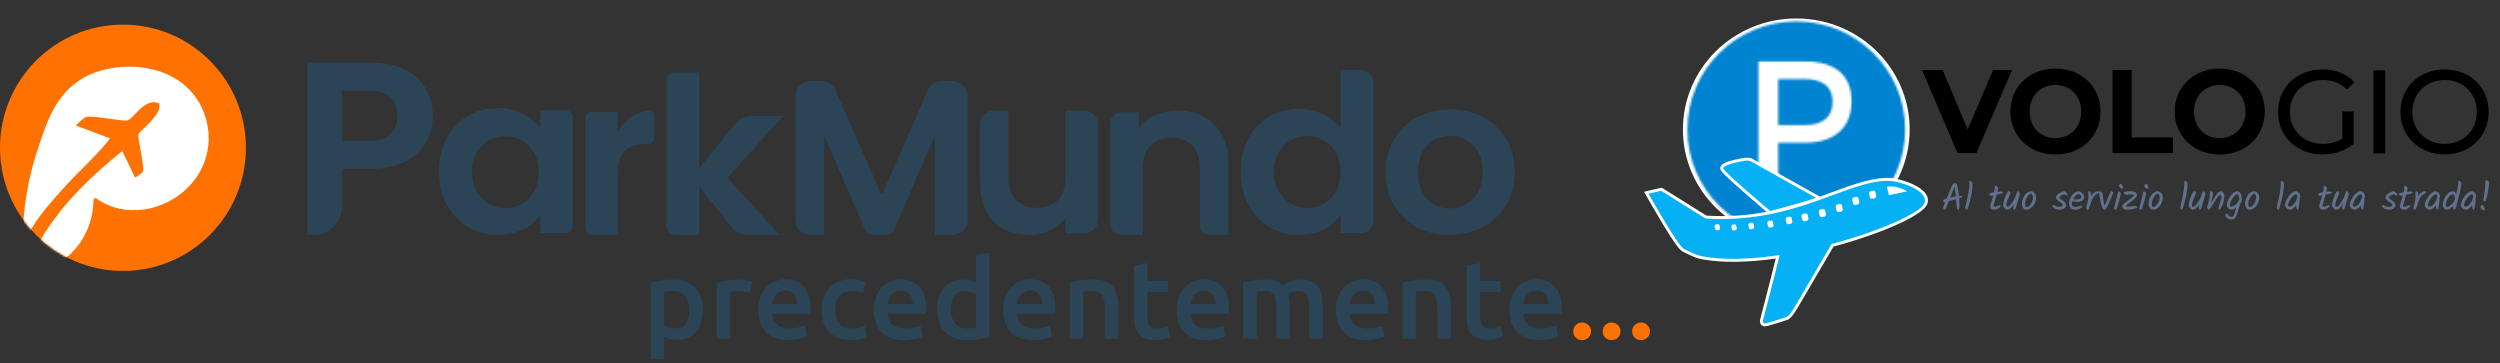
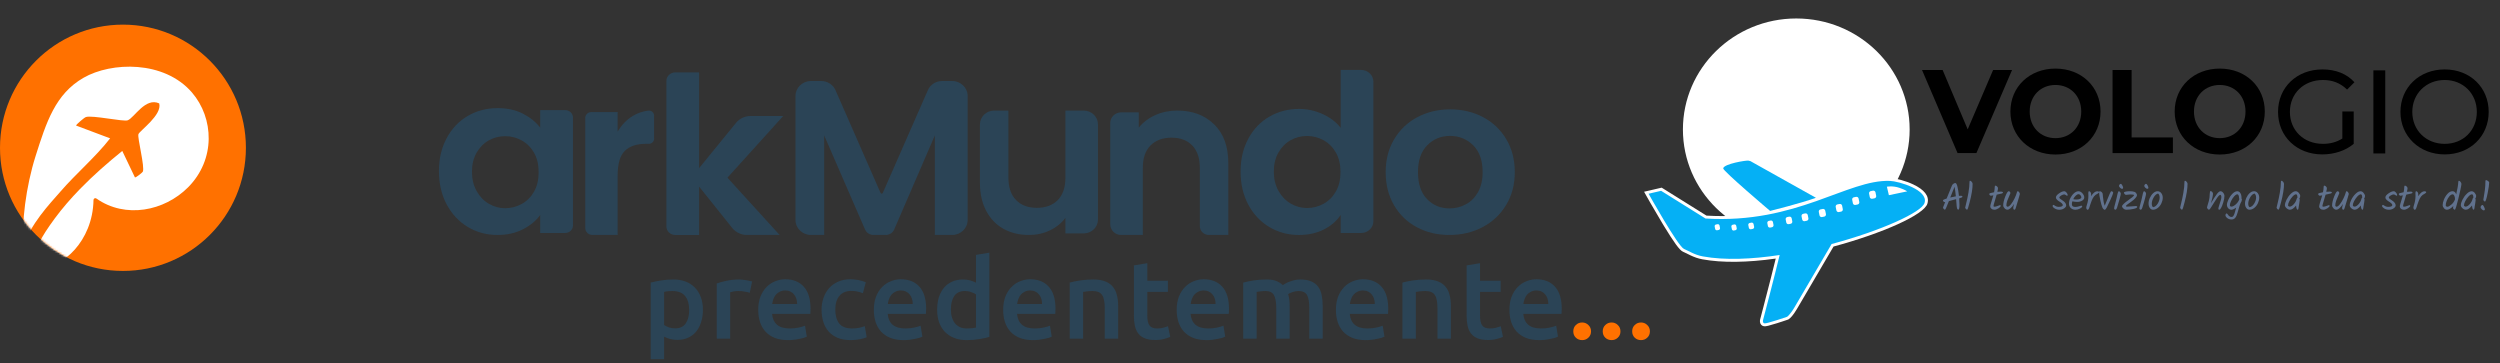
<svg xmlns="http://www.w3.org/2000/svg" width="1218" height="177" viewBox="0 0 1218 177" fill="none">
  <rect x="0" y="0" width="1218" height="177" fill="#333333" stroke="none" />
  <path d="M335.77 151.014C335.77 148.098 335.104 145.83 333.772 144.21C332.476 142.59 330.37 141.78 327.454 141.78C326.842 141.78 326.194 141.816 325.51 141.888C324.862 141.924 324.214 142.032 323.566 142.212V158.358C324.142 158.754 324.898 159.132 325.834 159.492C326.806 159.816 327.832 159.978 328.912 159.978C331.288 159.978 333.016 159.168 334.096 157.548C335.212 155.928 335.77 153.75 335.77 151.014ZM342.466 150.906C342.466 153.066 342.178 155.046 341.602 156.846C341.062 158.646 340.27 160.194 339.226 161.49C338.182 162.786 336.868 163.794 335.284 164.514C333.736 165.234 331.972 165.594 329.992 165.594C328.66 165.594 327.436 165.432 326.32 165.108C325.204 164.784 324.286 164.424 323.566 164.028V174.99H317.032V137.676C318.364 137.316 320.002 136.974 321.946 136.65C323.89 136.326 325.942 136.164 328.102 136.164C330.334 136.164 332.332 136.506 334.096 137.19C335.86 137.874 337.354 138.864 338.578 140.16C339.838 141.42 340.792 142.968 341.44 144.804C342.124 146.604 342.466 148.638 342.466 150.906ZM365.292 142.644C364.752 142.464 363.996 142.284 363.024 142.104C362.088 141.888 360.99 141.78 359.73 141.78C359.01 141.78 358.236 141.852 357.408 141.996C356.616 142.14 356.058 142.266 355.734 142.374V165H349.2V138.108C350.46 137.64 352.026 137.208 353.898 136.812C355.806 136.38 357.912 136.164 360.216 136.164C360.648 136.164 361.152 136.2 361.728 136.272C362.304 136.308 362.88 136.38 363.456 136.488C364.032 136.56 364.59 136.668 365.13 136.812C365.67 136.92 366.102 137.028 366.426 137.136L365.292 142.644ZM369.413 151.014C369.413 148.53 369.773 146.352 370.493 144.48C371.249 142.608 372.239 141.06 373.463 139.836C374.687 138.576 376.091 137.64 377.675 137.028C379.259 136.38 380.879 136.056 382.535 136.056C386.423 136.056 389.447 137.262 391.607 139.674C393.803 142.086 394.901 145.686 394.901 150.474C394.901 150.834 394.883 151.248 394.847 151.716C394.847 152.148 394.829 152.544 394.793 152.904H376.163C376.343 155.172 377.135 156.936 378.539 158.196C379.979 159.42 382.049 160.032 384.749 160.032C386.333 160.032 387.773 159.888 389.069 159.6C390.401 159.312 391.445 159.006 392.201 158.682L393.065 164.028C392.705 164.208 392.201 164.406 391.553 164.622C390.941 164.802 390.221 164.964 389.393 165.108C388.601 165.288 387.737 165.432 386.801 165.54C385.865 165.648 384.911 165.702 383.939 165.702C381.455 165.702 379.295 165.342 377.459 164.622C375.623 163.866 374.111 162.84 372.923 161.544C371.735 160.212 370.853 158.664 370.277 156.9C369.701 155.1 369.413 153.138 369.413 151.014ZM388.367 148.098C388.367 147.198 388.241 146.352 387.989 145.56C387.737 144.732 387.359 144.03 386.855 143.454C386.387 142.842 385.793 142.374 385.073 142.05C384.389 141.69 383.561 141.51 382.589 141.51C381.581 141.51 380.699 141.708 379.943 142.104C379.187 142.464 378.539 142.95 377.999 143.562C377.495 144.174 377.099 144.876 376.811 145.668C376.523 146.46 376.325 147.27 376.217 148.098H388.367ZM400.263 150.906C400.263 148.818 400.587 146.874 401.235 145.074C401.883 143.238 402.801 141.654 403.989 140.322C405.213 138.99 406.689 137.946 408.417 137.19C410.145 136.434 412.089 136.056 414.249 136.056C416.913 136.056 419.433 136.542 421.809 137.514L420.405 142.86C419.649 142.536 418.785 142.266 417.813 142.05C416.877 141.834 415.869 141.726 414.789 141.726C412.233 141.726 410.289 142.536 408.957 144.156C407.625 145.74 406.959 147.99 406.959 150.906C406.959 153.714 407.589 155.946 408.849 157.602C410.109 159.222 412.233 160.032 415.221 160.032C416.337 160.032 417.435 159.924 418.515 159.708C419.595 159.492 420.531 159.222 421.323 158.898L422.241 164.298C421.521 164.658 420.423 164.982 418.947 165.27C417.507 165.558 416.013 165.702 414.465 165.702C412.053 165.702 409.947 165.342 408.147 164.622C406.383 163.866 404.907 162.84 403.719 161.544C402.567 160.212 401.703 158.646 401.127 156.846C400.551 155.01 400.263 153.03 400.263 150.906ZM425.733 151.014C425.733 148.53 426.093 146.352 426.813 144.48C427.569 142.608 428.559 141.06 429.783 139.836C431.007 138.576 432.411 137.64 433.995 137.028C435.579 136.38 437.199 136.056 438.855 136.056C442.743 136.056 445.767 137.262 447.927 139.674C450.123 142.086 451.221 145.686 451.221 150.474C451.221 150.834 451.203 151.248 451.167 151.716C451.167 152.148 451.149 152.544 451.113 152.904H432.483C432.663 155.172 433.455 156.936 434.859 158.196C436.299 159.42 438.369 160.032 441.069 160.032C442.653 160.032 444.093 159.888 445.389 159.6C446.721 159.312 447.765 159.006 448.521 158.682L449.385 164.028C449.025 164.208 448.521 164.406 447.873 164.622C447.261 164.802 446.541 164.964 445.713 165.108C444.921 165.288 444.057 165.432 443.121 165.54C442.185 165.648 441.231 165.702 440.259 165.702C437.775 165.702 435.615 165.342 433.779 164.622C431.943 163.866 430.431 162.84 429.243 161.544C428.055 160.212 427.173 158.664 426.597 156.9C426.021 155.1 425.733 153.138 425.733 151.014ZM444.687 148.098C444.687 147.198 444.561 146.352 444.309 145.56C444.057 144.732 443.679 144.03 443.175 143.454C442.707 142.842 442.113 142.374 441.393 142.05C440.709 141.69 439.881 141.51 438.909 141.51C437.901 141.51 437.019 141.708 436.263 142.104C435.507 142.464 434.859 142.95 434.319 143.562C433.815 144.174 433.419 144.876 433.131 145.668C432.843 146.46 432.645 147.27 432.537 148.098H444.687ZM463.279 150.798C463.279 153.678 463.963 155.946 465.331 157.602C466.699 159.222 468.589 160.032 471.001 160.032C472.045 160.032 472.927 159.996 473.647 159.924C474.403 159.816 475.015 159.708 475.483 159.6V143.4C474.907 143.004 474.133 142.644 473.161 142.32C472.225 141.96 471.217 141.78 470.137 141.78C467.761 141.78 466.015 142.59 464.899 144.21C463.819 145.83 463.279 148.026 463.279 150.798ZM482.017 164.136C480.721 164.532 479.083 164.892 477.103 165.216C475.159 165.54 473.107 165.702 470.947 165.702C468.715 165.702 466.717 165.36 464.953 164.676C463.189 163.992 461.677 163.02 460.417 161.76C459.193 160.464 458.239 158.916 457.555 157.116C456.907 155.28 456.583 153.228 456.583 150.96C456.583 148.728 456.853 146.712 457.393 144.912C457.969 143.076 458.797 141.51 459.877 140.214C460.957 138.918 462.271 137.928 463.819 137.244C465.367 136.524 467.149 136.164 469.165 136.164C470.533 136.164 471.739 136.326 472.783 136.65C473.827 136.974 474.727 137.334 475.483 137.73V124.176L482.017 123.096V164.136ZM488.751 151.014C488.751 148.53 489.111 146.352 489.831 144.48C490.587 142.608 491.577 141.06 492.801 139.836C494.025 138.576 495.429 137.64 497.013 137.028C498.597 136.38 500.217 136.056 501.873 136.056C505.761 136.056 508.785 137.262 510.945 139.674C513.141 142.086 514.239 145.686 514.239 150.474C514.239 150.834 514.221 151.248 514.185 151.716C514.185 152.148 514.167 152.544 514.131 152.904H495.501C495.681 155.172 496.473 156.936 497.877 158.196C499.317 159.42 501.387 160.032 504.087 160.032C505.671 160.032 507.111 159.888 508.407 159.6C509.739 159.312 510.783 159.006 511.539 158.682L512.403 164.028C512.043 164.208 511.539 164.406 510.891 164.622C510.279 164.802 509.559 164.964 508.731 165.108C507.939 165.288 507.075 165.432 506.139 165.54C505.203 165.648 504.249 165.702 503.277 165.702C500.793 165.702 498.633 165.342 496.797 164.622C494.961 163.866 493.449 162.84 492.261 161.544C491.073 160.212 490.191 158.664 489.615 156.9C489.039 155.1 488.751 153.138 488.751 151.014ZM507.705 148.098C507.705 147.198 507.579 146.352 507.327 145.56C507.075 144.732 506.697 144.03 506.193 143.454C505.725 142.842 505.131 142.374 504.411 142.05C503.727 141.69 502.899 141.51 501.927 141.51C500.919 141.51 500.037 141.708 499.281 142.104C498.525 142.464 497.877 142.95 497.337 143.562C496.833 144.174 496.437 144.876 496.149 145.668C495.861 146.46 495.663 147.27 495.555 148.098H507.705ZM521.167 137.676C522.427 137.316 524.065 136.974 526.081 136.65C528.097 136.326 530.329 136.164 532.777 136.164C535.081 136.164 537.007 136.488 538.555 137.136C540.103 137.748 541.327 138.63 542.227 139.782C543.163 140.898 543.811 142.266 544.171 143.886C544.567 145.47 544.765 147.216 544.765 149.124V165H538.231V150.15C538.231 148.638 538.123 147.36 537.907 146.316C537.727 145.236 537.403 144.372 536.935 143.724C536.503 143.04 535.891 142.554 535.099 142.266C534.343 141.942 533.407 141.78 532.291 141.78C531.463 141.78 530.599 141.834 529.699 141.942C528.799 142.05 528.133 142.14 527.701 142.212V165H521.167V137.676ZM552.431 129.306L558.965 128.226V136.758H569.009V142.212H558.965V153.714C558.965 155.982 559.325 157.602 560.045 158.574C560.765 159.546 561.989 160.032 563.717 160.032C564.905 160.032 565.949 159.906 566.849 159.654C567.785 159.402 568.523 159.168 569.063 158.952L570.143 164.136C569.387 164.46 568.397 164.784 567.173 165.108C565.949 165.468 564.509 165.648 562.853 165.648C560.837 165.648 559.145 165.378 557.777 164.838C556.445 164.298 555.383 163.524 554.591 162.516C553.799 161.472 553.241 160.23 552.917 158.79C552.593 157.314 552.431 155.64 552.431 153.768V129.306ZM573.284 151.014C573.284 148.53 573.644 146.352 574.364 144.48C575.12 142.608 576.11 141.06 577.334 139.836C578.558 138.576 579.962 137.64 581.546 137.028C583.13 136.38 584.75 136.056 586.406 136.056C590.294 136.056 593.318 137.262 595.478 139.674C597.674 142.086 598.772 145.686 598.772 150.474C598.772 150.834 598.754 151.248 598.718 151.716C598.718 152.148 598.7 152.544 598.664 152.904H580.034C580.214 155.172 581.006 156.936 582.41 158.196C583.85 159.42 585.92 160.032 588.62 160.032C590.204 160.032 591.644 159.888 592.94 159.6C594.272 159.312 595.316 159.006 596.072 158.682L596.936 164.028C596.576 164.208 596.072 164.406 595.424 164.622C594.812 164.802 594.092 164.964 593.264 165.108C592.472 165.288 591.608 165.432 590.672 165.54C589.736 165.648 588.782 165.702 587.81 165.702C585.326 165.702 583.166 165.342 581.33 164.622C579.494 163.866 577.982 162.84 576.794 161.544C575.606 160.212 574.724 158.664 574.148 156.9C573.572 155.1 573.284 153.138 573.284 151.014ZM592.238 148.098C592.238 147.198 592.112 146.352 591.86 145.56C591.608 144.732 591.23 144.03 590.726 143.454C590.258 142.842 589.664 142.374 588.944 142.05C588.26 141.69 587.432 141.51 586.46 141.51C585.452 141.51 584.57 141.708 583.814 142.104C583.058 142.464 582.41 142.95 581.87 143.562C581.366 144.174 580.97 144.876 580.682 145.668C580.394 146.46 580.196 147.27 580.088 148.098H592.238ZM621.792 150.15C621.792 147.198 621.414 145.074 620.658 143.778C619.938 142.446 618.57 141.78 616.554 141.78C615.834 141.78 615.042 141.834 614.178 141.942C613.314 142.05 612.666 142.14 612.234 142.212V165H605.7V137.676C606.96 137.316 608.598 136.974 610.614 136.65C612.666 136.326 614.826 136.164 617.094 136.164C619.038 136.164 620.622 136.416 621.846 136.92C623.106 137.424 624.15 138.09 624.978 138.918C625.374 138.63 625.878 138.324 626.49 138C627.102 137.676 627.786 137.388 628.542 137.136C629.298 136.848 630.09 136.614 630.918 136.434C631.782 136.254 632.646 136.164 633.51 136.164C635.706 136.164 637.506 136.488 638.91 137.136C640.35 137.748 641.466 138.63 642.258 139.782C643.086 140.898 643.644 142.266 643.932 143.886C644.256 145.47 644.418 147.216 644.418 149.124V165H637.884V150.15C637.884 147.198 637.524 145.074 636.804 143.778C636.084 142.446 634.698 141.78 632.646 141.78C631.602 141.78 630.612 141.96 629.676 142.32C628.74 142.644 628.038 142.968 627.57 143.292C627.858 144.192 628.056 145.146 628.164 146.154C628.272 147.162 628.326 148.242 628.326 149.394V165H621.792V150.15ZM650.857 151.014C650.857 148.53 651.217 146.352 651.937 144.48C652.693 142.608 653.683 141.06 654.907 139.836C656.131 138.576 657.535 137.64 659.119 137.028C660.703 136.38 662.323 136.056 663.979 136.056C667.867 136.056 670.891 137.262 673.051 139.674C675.247 142.086 676.345 145.686 676.345 150.474C676.345 150.834 676.327 151.248 676.291 151.716C676.291 152.148 676.273 152.544 676.237 152.904H657.607C657.787 155.172 658.579 156.936 659.983 158.196C661.423 159.42 663.493 160.032 666.193 160.032C667.777 160.032 669.217 159.888 670.513 159.6C671.845 159.312 672.889 159.006 673.645 158.682L674.509 164.028C674.149 164.208 673.645 164.406 672.997 164.622C672.385 164.802 671.665 164.964 670.837 165.108C670.045 165.288 669.181 165.432 668.245 165.54C667.309 165.648 666.355 165.702 665.383 165.702C662.899 165.702 660.739 165.342 658.903 164.622C657.067 163.866 655.555 162.84 654.367 161.544C653.179 160.212 652.297 158.664 651.721 156.9C651.145 155.1 650.857 153.138 650.857 151.014ZM669.811 148.098C669.811 147.198 669.685 146.352 669.433 145.56C669.181 144.732 668.803 144.03 668.299 143.454C667.831 142.842 667.237 142.374 666.517 142.05C665.833 141.69 665.005 141.51 664.033 141.51C663.025 141.51 662.143 141.708 661.387 142.104C660.631 142.464 659.983 142.95 659.443 143.562C658.939 144.174 658.543 144.876 658.255 145.668C657.967 146.46 657.769 147.27 657.661 148.098H669.811ZM683.272 137.676C684.532 137.316 686.17 136.974 688.186 136.65C690.202 136.326 692.434 136.164 694.882 136.164C697.186 136.164 699.112 136.488 700.66 137.136C702.208 137.748 703.432 138.63 704.332 139.782C705.268 140.898 705.916 142.266 706.276 143.886C706.672 145.47 706.87 147.216 706.87 149.124V165H700.336V150.15C700.336 148.638 700.228 147.36 700.012 146.316C699.832 145.236 699.508 144.372 699.04 143.724C698.608 143.04 697.996 142.554 697.204 142.266C696.448 141.942 695.512 141.78 694.396 141.78C693.568 141.78 692.704 141.834 691.804 141.942C690.904 142.05 690.238 142.14 689.806 142.212V165H683.272V137.676ZM714.536 129.306L721.07 128.226V136.758H731.114V142.212H721.07V153.714C721.07 155.982 721.43 157.602 722.15 158.574C722.87 159.546 724.094 160.032 725.822 160.032C727.01 160.032 728.054 159.906 728.954 159.654C729.89 159.402 730.628 159.168 731.168 158.952L732.248 164.136C731.492 164.46 730.502 164.784 729.278 165.108C728.054 165.468 726.614 165.648 724.958 165.648C722.942 165.648 721.25 165.378 719.882 164.838C718.55 164.298 717.488 163.524 716.696 162.516C715.904 161.472 715.346 160.23 715.022 158.79C714.698 157.314 714.536 155.64 714.536 153.768V129.306ZM735.39 151.014C735.39 148.53 735.75 146.352 736.47 144.48C737.226 142.608 738.216 141.06 739.44 139.836C740.664 138.576 742.068 137.64 743.652 137.028C745.236 136.38 746.856 136.056 748.512 136.056C752.4 136.056 755.424 137.262 757.584 139.674C759.78 142.086 760.878 145.686 760.878 150.474C760.878 150.834 760.86 151.248 760.824 151.716C760.824 152.148 760.806 152.544 760.77 152.904H742.14C742.32 155.172 743.112 156.936 744.516 158.196C745.956 159.42 748.026 160.032 750.726 160.032C752.31 160.032 753.75 159.888 755.046 159.6C756.378 159.312 757.422 159.006 758.178 158.682L759.042 164.028C758.682 164.208 758.178 164.406 757.53 164.622C756.918 164.802 756.198 164.964 755.37 165.108C754.578 165.288 753.714 165.432 752.778 165.54C751.842 165.648 750.888 165.702 749.916 165.702C747.432 165.702 745.272 165.342 743.436 164.622C741.6 163.866 740.088 162.84 738.9 161.544C737.712 160.212 736.83 158.664 736.254 156.9C735.678 155.1 735.39 153.138 735.39 151.014ZM754.344 148.098C754.344 147.198 754.218 146.352 753.966 145.56C753.714 144.732 753.336 144.03 752.832 143.454C752.364 142.842 751.77 142.374 751.05 142.05C750.366 141.69 749.538 141.51 748.566 141.51C747.558 141.51 746.676 141.708 745.92 142.104C745.164 142.464 744.516 142.95 743.976 143.562C743.472 144.174 743.076 144.876 742.788 145.668C742.5 146.46 742.302 147.27 742.194 148.098H754.344Z" fill="#2B4456" />
  <path d="M775.149 161.436C775.149 162.696 774.717 163.722 773.853 164.514C773.025 165.306 772.017 165.702 770.829 165.702C769.605 165.702 768.579 165.306 767.751 164.514C766.923 163.722 766.509 162.696 766.509 161.436C766.509 160.176 766.923 159.15 767.751 158.358C768.579 157.53 769.605 157.116 770.829 157.116C772.017 157.116 773.025 157.53 773.853 158.358C774.717 159.15 775.149 160.176 775.149 161.436ZM789.493 161.436C789.493 162.696 789.061 163.722 788.197 164.514C787.369 165.306 786.361 165.702 785.173 165.702C783.949 165.702 782.923 165.306 782.095 164.514C781.267 163.722 780.853 162.696 780.853 161.436C780.853 160.176 781.267 159.15 782.095 158.358C782.923 157.53 783.949 157.116 785.173 157.116C786.361 157.116 787.369 157.53 788.197 158.358C789.061 159.15 789.493 160.176 789.493 161.436ZM803.837 161.436C803.837 162.696 803.405 163.722 802.541 164.514C801.713 165.306 800.705 165.702 799.517 165.702C798.293 165.702 797.267 165.306 796.439 164.514C795.611 163.722 795.197 162.696 795.197 161.436C795.197 160.176 795.611 159.15 796.439 158.358C797.267 157.53 798.293 157.116 799.517 157.116C800.705 157.116 801.713 157.53 802.541 158.358C803.405 159.15 803.837 160.176 803.837 161.436Z" fill="#FF7100" />
  <g clip-path="url(#clip0_109_5715)">
    <path d="M217.644 67.262C220.172 62.582 223.599 58.976 227.942 56.456C232.279 53.936 237.125 52.676 242.48 52.676C247.158 52.676 251.25 53.576 254.76 55.376C258.27 57.176 261.08 59.444 263.188 62.18V53.648H275.396C277.463 53.648 279.146 55.274 279.146 57.278V109.874C279.146 111.878 277.469 113.504 275.396 113.504H263.188V104.75C261.152 107.558 258.342 109.886 254.76 111.716C251.178 113.552 247.045 114.476 242.366 114.476C237.083 114.476 232.279 113.18 227.942 110.588C223.599 107.996 220.172 104.342 217.644 99.626C215.116 94.91 213.853 89.486 213.853 83.366C213.853 77.246 215.116 71.954 217.644 67.268V67.262ZM260.217 74.468C258.738 71.852 256.737 69.842 254.227 68.444C251.711 67.046 249.015 66.344 246.134 66.344C243.253 66.344 240.587 67.028 238.149 68.39C235.705 69.752 233.728 71.744 232.219 74.366C230.703 76.988 229.942 80.09 229.942 83.678C229.942 87.266 230.697 90.404 232.219 93.098C233.734 95.792 235.729 97.856 238.203 99.29C240.677 100.724 243.325 101.444 246.134 101.444C248.943 101.444 251.711 100.748 254.227 99.344C256.737 97.946 258.738 95.936 260.217 93.32C261.697 90.698 262.434 87.56 262.434 83.9C262.434 80.24 261.697 77.102 260.217 74.48V74.468Z" fill="#2B4456" />
    <path d="M308.289 56.497C310.565 55.105 313.087 54.235 315.86 53.893C317.364 53.707 318.682 54.889 318.682 56.371C318.682 59.467 318.682 64.549 318.682 67.573C318.682 68.947 317.544 70.057 316.136 70.057H314.812C310.212 70.057 306.749 71.203 304.419 73.501C302.083 75.799 300.915 79.801 300.915 85.507V114.475H288.617C286.688 114.475 285.13 112.945 285.13 111.061V57.469C285.13 55.891 286.436 54.613 288.048 54.613H300.915V64.171C302.796 60.913 305.252 58.357 308.283 56.503L308.289 56.497Z" fill="#2B4456" />
    <path d="M356.84 111.185L340.595 90.899V114.479H328.962C326.589 114.479 324.667 112.613 324.667 110.315V39.437C324.667 37.139 326.589 35.273 328.962 35.273H340.595V81.923L358.613 59.831C360.321 57.743 362.914 56.519 365.664 56.519H381.58L354.408 86.567L379.819 114.467H363.879C361.141 114.467 358.553 113.255 356.846 111.179L356.84 111.185Z" fill="#2B4456" />
    <path d="M534.931 60.612V106.974C534.931 110.694 531.834 113.712 528.006 113.712H519.068V106.152C517.134 108.744 514.606 110.778 511.479 112.26C508.358 113.736 504.967 114.474 501.313 114.474C496.647 114.474 492.526 113.484 488.937 111.504C485.349 109.524 482.534 106.608 480.491 102.756C478.448 98.904 477.424 94.308 477.424 88.98V60.612C477.424 56.892 480.521 53.874 484.349 53.874H491.303V86.574C491.303 91.29 492.537 94.92 495.011 97.458C497.485 99.996 500.858 101.262 505.129 101.262C509.4 101.262 512.886 99.996 515.36 97.458C517.834 94.92 519.068 91.296 519.068 86.574V53.874H528.006C531.828 53.874 534.931 56.892 534.931 60.612Z" fill="#2B4456" />
    <path d="M591.568 60.612C596.139 65.106 598.427 71.376 598.427 79.428V114.474H588.981C586.531 114.474 584.548 112.548 584.548 110.166V81.726C584.548 77.016 583.314 73.398 580.852 70.866C578.39 68.334 575.029 67.068 570.776 67.068C566.523 67.068 563.031 68.334 560.533 70.866C558.029 73.398 556.783 77.022 556.783 81.726V114.474H546.252C543.305 114.474 540.915 112.152 540.915 109.29V59.922C540.915 57.06 543.305 54.738 546.252 54.738H554.8V62.178C556.897 59.592 559.58 57.558 562.839 56.088C566.098 54.618 569.68 53.874 573.574 53.874C580.99 53.874 586.986 56.124 591.562 60.612H591.568Z" fill="#2B4456" />
    <path d="M608.174 67.561C610.678 62.911 614.098 59.329 618.435 56.827C622.766 54.325 627.588 53.071 632.896 53.071C636.933 53.071 640.779 53.917 644.445 55.597C648.105 57.277 651.022 59.515 653.191 62.305V34.075H663.152C666.441 34.075 669.113 36.631 669.113 39.781V107.803C669.113 110.953 666.447 113.509 663.152 113.509H653.191V104.707C651.244 107.647 648.518 110.005 645.008 111.793C641.492 113.581 637.418 114.481 632.788 114.481C627.552 114.481 622.772 113.191 618.435 110.617C614.098 108.037 610.678 104.407 608.174 99.721C605.67 95.035 604.418 89.647 604.418 83.563C604.418 77.479 605.67 72.223 608.174 67.567V67.561ZM650.878 74.377C649.399 71.761 647.398 69.751 644.888 68.353C642.372 66.955 639.677 66.253 636.795 66.253C633.914 66.253 631.248 66.937 628.81 68.299C626.366 69.661 624.389 71.653 622.88 74.275C621.364 76.897 620.604 79.999 620.604 83.587C620.604 87.175 621.358 90.313 622.88 93.007C624.395 95.701 626.39 97.765 628.864 99.199C631.338 100.633 633.986 101.353 636.795 101.353C639.605 101.353 642.372 100.657 644.888 99.253C647.398 97.855 649.399 95.845 650.878 93.229C652.358 90.607 653.095 87.469 653.095 83.809C653.095 80.149 652.358 77.011 650.878 74.389V74.377Z" fill="#2B4456" />
    <path d="M690.222 110.675C685.514 108.143 681.818 104.561 679.134 99.923C676.45 95.291 675.103 89.939 675.103 83.873C675.103 77.807 676.48 72.467 679.242 67.829C682.003 63.191 685.771 59.609 690.551 57.077C695.332 54.545 700.669 53.279 706.557 53.279C712.446 53.279 717.777 54.551 722.557 57.077C727.338 59.609 731.105 63.191 733.867 67.829C736.623 72.467 738.006 77.813 738.006 83.873C738.006 89.933 736.587 95.285 733.759 99.923C730.926 104.561 727.098 108.143 722.282 110.675C717.466 113.207 712.074 114.473 706.12 114.473C700.166 114.473 694.936 113.207 690.228 110.675H690.222ZM714.189 99.533C716.663 98.207 718.64 96.215 720.119 93.563C721.599 90.911 722.336 87.683 722.336 83.873C722.336 78.209 720.802 73.847 717.735 70.793C714.668 67.745 710.912 66.215 706.48 66.215C702.047 66.215 698.327 67.745 695.332 70.793C692.337 73.847 690.839 78.203 690.839 83.873C690.839 89.543 692.295 93.905 695.218 96.953C698.135 100.007 701.813 101.531 706.252 101.531C709.061 101.531 711.703 100.871 714.177 99.539L714.189 99.533Z" fill="#2B4456" />
    <path d="M471.433 46.741V107.203C471.433 111.217 468.055 114.475 463.886 114.475H455.457V65.989L435.642 111.829C434.947 113.431 433.323 114.475 431.52 114.475H425.584C423.787 114.475 422.164 113.437 421.469 111.835L401.545 65.989V114.475H395.118C390.948 114.475 387.57 111.223 387.57 107.203V46.741C387.57 42.727 390.948 39.469 395.118 39.469H400.083C403.115 39.469 405.858 41.221 407.038 43.909L429.022 94.021C429.22 94.477 429.891 94.477 430.089 94.021L452.073 43.909C453.253 41.215 455.991 39.469 459.028 39.469H463.886C468.055 39.469 471.433 42.721 471.433 46.741Z" fill="#2B4456" />
-     <path d="M207.683 69.097C205.562 73.033 202.243 76.195 197.715 78.607C193.192 81.019 187.483 82.219 180.607 82.219H166.56V100.681C166.56 108.295 160.402 114.469 152.806 114.469H149.757V30.475H180.613C187.088 30.475 192.617 31.603 197.182 33.847C201.746 36.091 205.161 39.187 207.443 43.111C209.731 47.047 210.863 51.493 210.863 56.467C210.863 60.961 209.809 65.173 207.689 69.103L207.683 69.097ZM190.215 65.437C192.449 63.313 193.576 60.313 193.576 56.467C193.576 48.289 189.011 44.197 179.888 44.197H166.56V68.623H179.888C184.53 68.623 187.969 67.567 190.215 65.443V65.437Z" fill="#2B4456" />
    <path d="M59.903 132C92.986 132 119.805 105.137 119.805 72C119.805 38.863 92.986 12 59.903 12C26.819 12 0 38.863 0 72C0 105.137 26.819 132 59.903 132Z" fill="#FF7100" />
    <mask id="mask0_109_5715" style="mask-type:luminance" maskUnits="userSpaceOnUse" x="0" y="12" width="120" height="120">
      <path d="M59.903 132C92.986 132 119.805 105.137 119.805 72C119.805 38.863 92.986 12 59.903 12C26.819 12 0 38.863 0 72C0 105.137 26.819 132 59.903 132Z" fill="white" />
    </mask>
    <g mask="url(#mask0_109_5715)">
      <path d="M91.531 91.355C80.066 102.809 61.125 106.679 46.958 96.719C46.359 96.299 45.568 96.701 45.556 97.439C45.209 117.779 29.91 130.691 20.816 129.623C19.307 129.095 18.306 128.297 17.749 127.265C15.491 123.131 20.163 115.295 26.663 106.451C30.347 101.465 34.522 96.659 38.979 92.075C45.49 85.385 52.589 79.175 59.573 73.547L65.737 86.423C66.162 86.645 69.337 84.095 69.559 83.669C70.703 81.557 66.845 67.079 67.444 65.369C68.031 63.695 79.125 55.979 77.568 50.375C70.835 47.291 65.492 57.287 62.257 58.601C60.256 59.429 44.855 55.985 41.842 57.029C40.991 57.317 37.008 60.743 37.062 61.169L53.655 67.403C46.532 76.565 37.062 84.515 29.358 93.437C24.392 99.149 14.281 109.709 11.549 120.251C10.303 109.103 12.699 90.641 17.324 76.079C22.553 59.585 26.932 45.797 40.698 37.889C54.236 30.107 79.946 29.303 93.538 45.083C104.195 57.455 105.237 77.669 91.537 91.361L91.531 91.355Z" fill="white" />
    </g>
  </g>
  <path d="M875.148 117.175C905.652 117.175 930.381 92.959 930.381 63.088C930.381 33.216 905.652 9 875.148 9C844.643 9 819.915 33.216 819.915 63.088C819.915 92.959 844.643 117.175 875.148 117.175Z" fill="white" />
  <mask id="mask1_109_5715" style="mask-type:luminance" maskUnits="userSpaceOnUse" x="822" y="10" width="107" height="106">
    <path fill-rule="evenodd" clip-rule="evenodd" d="M892.848 49.535C892.848 57.226 887.873 60.952 879.058 60.952H866.332V38.525H879.058C887.873 38.525 892.848 42.083 892.848 49.535ZM879.464 69.534C893.822 69.534 902.07 62.082 902.07 49.289C902.07 36.497 893.829 29.936 879.464 29.936H856.697V85.251L866.325 88.647V69.54H879.464V69.534ZM875.147 115.737C845.849 115.737 822.095 92.167 822.095 63.089C822.095 34.011 845.849 10.441 875.147 10.441C904.444 10.441 928.199 34.011 928.199 63.089C928.199 92.167 904.444 115.737 875.147 115.737Z" fill="white" />
  </mask>
  <g mask="url(#mask1_109_5715)">
    <mask id="mask2_109_5715" style="mask-type:luminance" maskUnits="userSpaceOnUse" x="798" y="9" width="143" height="153">
      <path d="M940.589 9H798.767V161.996H940.589V9Z" fill="white" />
    </mask>
    <g mask="url(#mask2_109_5715)">
-       <path d="M939.279 -0.647H811.016V126.823H939.279V-0.647Z" fill="#0083D0" />
-     </g>
+       </g>
  </g>
  <path d="M932.168 89.867C928.463 88.11 923.533 86.793 920.849 86.69C916.093 86.509 911.014 87.432 904.574 89.441C902.044 90.228 899.398 91.152 895.681 92.514C895.01 92.76 894.326 93.012 893.397 93.354C893.932 93.154 891.519 94.045 890.964 94.251C889.293 94.865 887.976 95.349 886.698 95.808L885.427 95.097C885.264 95.007 884.816 94.757 884.085 94.348C882.62 93.528 881.833 93.089 880.548 92.372C876.89 90.325 873.237 88.285 869.823 86.373L869.804 86.36C860.524 81.169 854.484 77.785 854.284 77.662C854.284 77.662 853.968 77.462 853.865 77.404C853.458 77.165 853.064 77.023 852.471 76.9C852.335 76.874 852.193 76.849 852.038 76.823C851.167 76.674 847.895 77.159 845.069 77.837C840.842 78.844 838.422 79.897 838.106 81.776C837.867 83.183 840.235 85.411 849.367 93.438C849.582 93.627 849.797 93.814 850.012 94C852.516 96.195 855.2 98.513 857.885 100.812C858.827 101.613 859.698 102.362 860.479 103.027C860.576 103.111 860.595 103.124 860.679 103.201C851.161 105.016 841.823 105.662 831.401 105.048L809.57 91.423L801 93.418L801.929 95.085C802.045 95.297 802.271 95.692 802.581 96.247C803.104 97.17 803.685 98.197 804.323 99.308C806.137 102.472 807.989 105.642 809.776 108.6C810.138 109.207 810.499 109.795 810.848 110.369C815.442 117.879 818.295 121.96 819.908 122.619C820.547 122.884 823.347 124.285 823.36 124.291C825.458 125.292 827.284 125.951 829.368 126.332C839.138 128.127 851.348 127.921 865.138 125.977C864.448 128.792 863.615 132.131 862.654 135.896C862.568 136.231 862.482 136.565 862.396 136.896C861.337 141.042 860.208 145.427 859.072 149.773C858.679 151.297 858.304 152.704 857.975 153.963C857.85 154.433 857.747 154.822 857.665 155.132C857.605 155.36 857.569 155.498 857.556 155.546C857.536 155.61 857.517 155.713 857.491 155.836C857.433 156.198 857.414 156.566 857.472 156.953C857.627 157.961 858.291 158.781 859.434 158.968C860.253 159.104 862.047 158.632 865.538 157.534C865.758 157.463 865.984 157.392 866.216 157.321C867.326 156.966 868.481 156.592 869.617 156.211C870.01 156.075 870.378 155.959 870.701 155.843C870.895 155.778 871.036 155.726 871.107 155.7L871.378 155.578C872.308 155.022 873.727 153.486 875.509 150.464C876.593 148.617 880.161 142.534 885.95 132.654C887.524 129.968 892.016 122.309 893.3 120.114C917.325 113.63 937.524 104.577 939.034 99.198C940.17 95.465 937.33 92.314 932.142 89.854L932.168 89.867Z" fill="white" />
  <path fill-rule="evenodd" clip-rule="evenodd" d="M913.253 96.622C913.815 96.512 914.189 95.963 914.079 95.401L913.744 93.716C913.634 93.154 913.079 92.786 912.511 92.896L911.434 93.109C910.872 93.219 910.498 93.768 910.614 94.329L910.95 96.015C911.066 96.577 911.614 96.945 912.182 96.835L913.26 96.622H913.253ZM905.026 99.631C905.587 99.521 905.961 98.972 905.845 98.41L905.51 96.725C905.4 96.163 904.845 95.795 904.283 95.905L903.206 96.118C902.644 96.228 902.27 96.777 902.386 97.338L902.722 99.024C902.831 99.586 903.386 99.954 903.954 99.844L905.032 99.631H905.026ZM896.991 103.099C897.559 102.989 897.927 102.44 897.811 101.878L897.475 100.193C897.366 99.631 896.811 99.263 896.249 99.373L895.172 99.586C894.61 99.695 894.236 100.244 894.352 100.806L894.688 102.492C894.797 103.053 895.352 103.421 895.92 103.312L896.998 103.099H896.991ZM888.77 105.533C889.338 105.423 889.706 104.868 889.596 104.313L889.26 102.627C889.144 102.065 888.596 101.697 888.028 101.807L886.95 102.02C886.382 102.13 886.014 102.679 886.124 103.241L886.46 104.926C886.569 105.488 887.124 105.856 887.692 105.746L888.77 105.533ZM880.226 107.567C880.794 107.457 881.162 106.908 881.052 106.347L880.742 104.784C880.632 104.222 880.078 103.854 879.51 103.964L878.535 104.158C877.967 104.267 877.599 104.816 877.709 105.378L878.019 106.941C878.129 107.496 878.684 107.871 879.252 107.754L880.226 107.561V107.567ZM872.405 109.039C872.953 108.93 873.315 108.4 873.205 107.851L872.908 106.353C872.798 105.811 872.263 105.449 871.708 105.552L870.785 105.733C870.236 105.843 869.875 106.379 869.985 106.921L870.282 108.42C870.391 108.962 870.927 109.324 871.475 109.214L872.398 109.033L872.405 109.039ZM863.299 110.705C863.815 110.602 864.151 110.105 864.054 109.588L863.777 108.187C863.674 107.67 863.17 107.341 862.654 107.438L861.789 107.606C861.273 107.709 860.937 108.206 861.041 108.723L861.318 110.131C861.421 110.641 861.925 110.977 862.441 110.873L863.306 110.705H863.299ZM853.903 111.532C854.387 111.442 854.704 110.97 854.607 110.486L854.342 109.169C854.245 108.684 853.774 108.374 853.29 108.465L852.477 108.626C851.993 108.723 851.677 109.194 851.774 109.672L852.038 110.99C852.135 111.467 852.606 111.784 853.09 111.693L853.903 111.532ZM845.488 112.158C845.934 112.074 846.224 111.642 846.134 111.196L845.895 109.989C845.805 109.55 845.372 109.253 844.927 109.343L844.178 109.491C843.733 109.575 843.443 110.008 843.527 110.454L843.765 111.661C843.856 112.1 844.288 112.397 844.733 112.307L845.482 112.158H845.488ZM837.344 112.049C837.79 111.965 838.08 111.532 837.99 111.086L837.751 109.872C837.661 109.433 837.228 109.143 836.783 109.227L836.034 109.375C835.589 109.459 835.299 109.892 835.383 110.331L835.621 111.545C835.712 111.984 836.144 112.275 836.589 112.191L837.338 112.042L837.344 112.049ZM919.287 90.959L920.262 95.098L929.186 93.232C929.186 93.232 928.257 92.489 925.431 91.52C922.114 90.384 919.287 90.959 919.287 90.959ZM920.784 88.13C925.024 88.292 939.576 92.502 937.653 98.824C936.369 103.396 916.403 112.455 892.358 118.887C886.963 128.089 876.264 146.338 874.263 149.747C872.05 153.518 870.643 154.351 870.643 154.351C870.643 154.351 860.789 157.735 859.679 157.548C858.575 157.367 858.963 155.908 858.963 155.908C858.963 155.908 864.299 135.676 867.049 124.24C853.568 126.287 840.339 126.881 829.626 124.918C825.535 124.163 822.741 122.232 820.456 121.289C817.533 120.088 803.188 94.388 803.188 94.388L809.299 92.967L830.924 106.463C875.309 109.214 900.102 87.355 920.778 88.137L920.784 88.13Z" fill="#05B0F5" />
  <path fill-rule="evenodd" clip-rule="evenodd" d="M884.711 96.357C877.58 98.985 862.402 102.763 862.402 102.763C862.402 102.763 839.332 83.248 839.538 82.015C839.906 79.819 850.728 78.069 851.793 78.25C852.858 78.424 852.993 78.573 853.51 78.896C854.032 79.219 884.704 96.357 884.704 96.357H884.711Z" fill="#05B0F5" />
  <path d="M956.109 95.851C956.109 96.083 955.573 96.348 954.508 96.652C954.605 97.911 954.657 98.983 954.657 99.867C954.657 101.391 954.463 102.16 954.076 102.16C953.869 102.16 953.708 102.031 953.585 101.779C953.463 101.527 953.366 101.081 953.295 100.455C953.211 99.293 953.121 98.156 953.024 97.039C952.482 97.181 951.985 97.317 951.533 97.426C951.088 97.543 950.404 97.724 949.5 97.982C948.436 100.771 947.803 102.16 947.61 102.16C947.416 102.16 947.21 102.044 946.984 101.805C946.758 101.566 946.648 101.32 946.648 101.049C946.648 100.926 946.997 100.068 947.681 98.466H947.552C947.306 98.466 947.093 98.389 946.906 98.227C946.719 98.066 946.622 97.872 946.622 97.633C946.622 97.394 947.222 97.084 948.423 96.697C948.616 96.264 948.771 95.87 948.894 95.515C949.171 94.824 949.559 93.881 950.055 92.68C950.552 91.479 950.869 90.717 950.998 90.381C951.133 90.046 951.365 89.761 951.695 89.529C952.03 89.29 952.353 89.174 952.669 89.174C953.043 89.174 953.379 89.774 953.676 90.975C953.972 92.177 954.211 93.662 954.392 95.425C954.734 95.386 955.031 95.373 955.282 95.373C955.825 95.373 956.102 95.528 956.102 95.844L956.109 95.851ZM950.172 96.232C951.03 95.999 951.94 95.806 952.895 95.651C952.675 93.578 952.462 92.022 952.256 90.982C951.714 92.228 951.017 93.978 950.165 96.232H950.172Z" fill="#60718D" />
  <path d="M961.052 89.603C961.052 91.882 960.581 94.833 959.632 98.469C959.025 100.942 958.606 102.175 958.361 102.175C958.193 102.175 957.993 102.04 957.774 101.775C957.548 101.51 957.438 101.304 957.438 101.155C957.438 101.007 957.612 100.257 957.967 98.901C958.316 97.545 958.671 95.873 959.019 93.897C959.367 91.914 959.548 90.132 959.548 88.544C959.548 88.376 959.574 88.253 959.619 88.182C959.664 88.111 959.768 88.072 959.929 88.072C960.09 88.072 960.316 88.247 960.613 88.589C960.91 88.931 961.058 89.267 961.058 89.596L961.052 89.603Z" fill="#60718D" />
  <path d="M971.235 100.36C971.235 100.593 971.371 100.709 971.635 100.709C972.094 100.709 972.655 100.58 973.313 100.315C973.971 100.05 974.339 99.928 974.41 99.928C974.63 99.928 974.739 100.044 974.739 100.27C974.739 100.619 974.378 101.026 973.662 101.49C972.939 101.949 972.287 102.181 971.7 102.181C971.113 102.181 970.622 102.02 970.241 101.697C969.854 101.374 969.661 101.045 969.661 100.709C969.661 100.373 969.732 99.934 969.88 99.411C970.029 98.882 970.235 98.191 970.506 97.319C970.777 96.454 970.99 95.737 971.151 95.169C970.583 95.304 970.203 95.369 970.009 95.369C969.816 95.369 969.622 95.266 969.435 95.072C969.248 94.878 969.151 94.684 969.151 94.497C969.151 94.207 969.938 93.929 971.513 93.664C971.732 92.657 971.842 91.766 971.842 90.991C971.842 90.629 971.964 90.448 972.203 90.448C972.41 90.448 972.661 90.577 972.965 90.836C973.268 91.094 973.416 91.391 973.416 91.72C973.416 92.05 973.313 92.624 973.107 93.445C973.797 93.386 974.346 93.354 974.759 93.354C975.488 93.354 975.849 93.509 975.849 93.826C975.849 94.006 975.649 94.161 975.256 94.278C974.862 94.394 974.036 94.588 972.778 94.839C972.526 95.795 972.203 96.893 971.816 98.12C971.429 99.347 971.235 100.096 971.235 100.367V100.36Z" fill="#60718D" />
  <path d="M982.806 93.275C982.851 93.204 982.961 93.165 983.122 93.165C983.283 93.165 983.483 93.32 983.722 93.637C983.961 93.953 984.077 94.257 984.077 94.547C984.077 94.702 983.812 95.638 983.277 97.343C982.741 99.048 982.335 100.411 982.044 101.411C981.902 101.922 981.696 102.173 981.425 102.173C981.27 102.173 981.134 102.109 981.025 101.973C980.915 101.838 980.863 101.599 980.863 101.244C980.863 100.888 981.005 100.256 981.283 99.332C980.773 100.159 980.224 100.837 979.631 101.366C979.037 101.902 978.495 102.167 978.005 102.167C977.514 102.167 977.049 101.934 976.617 101.476C976.185 101.018 975.965 100.546 975.965 100.055C975.965 98.906 976.301 97.466 976.972 95.742C977.643 94.018 978.205 93.152 978.65 93.152C978.869 93.152 979.056 93.256 979.224 93.449C979.386 93.65 979.469 93.876 979.469 94.127C979.469 94.237 979.308 94.625 978.979 95.303C978.65 95.974 978.327 96.762 977.998 97.666C977.669 98.57 977.508 99.358 977.508 100.036C977.508 100.23 977.566 100.391 977.688 100.52C977.811 100.649 977.953 100.708 978.121 100.708C978.579 100.708 979.127 100.301 979.766 99.493C980.405 98.686 980.979 97.737 981.502 96.659C982.025 95.58 982.412 94.579 982.664 93.662C982.715 93.469 982.761 93.333 982.812 93.262L982.806 93.275Z" fill="#60718D" />
-   <path d="M985.683 96.422C986.103 95.479 986.651 94.697 987.335 94.084C988.019 93.471 988.723 93.167 989.439 93.167C990.156 93.167 990.762 93.471 991.246 94.084C991.73 94.697 991.969 95.44 991.969 96.318C991.969 97.196 991.756 98.094 991.336 99.004C990.911 99.921 990.33 100.677 989.581 101.278C988.839 101.878 988.045 102.175 987.213 102.175C986.593 102.175 986.084 101.891 985.671 101.323C985.258 100.754 985.051 100.031 985.051 99.153C985.051 98.275 985.258 97.364 985.677 96.415L985.683 96.422ZM990.452 96.26C990.452 95.847 990.388 95.459 990.252 95.085C990.117 94.717 989.923 94.446 989.672 94.278C988.839 94.51 988.116 95.156 987.523 96.215C986.929 97.274 986.626 98.268 986.626 99.205C986.626 100.141 986.858 100.722 987.316 100.948C988.187 100.78 988.929 100.18 989.542 99.159C990.156 98.139 990.459 97.171 990.459 96.26H990.452Z" fill="#60718D" />
  <path d="M1005.67 93.167C1006.08 93.167 1006.47 93.393 1006.83 93.852C1007.19 94.303 1007.37 94.704 1007.37 95.04C1007.37 95.246 1007.28 95.35 1007.08 95.35C1006.95 95.35 1006.74 95.246 1006.46 95.033C1006.19 94.82 1005.9 94.717 1005.61 94.717C1005.32 94.717 1004.86 94.885 1004.24 95.227C1003.62 95.569 1003.31 95.924 1003.31 96.299C1003.31 96.576 1003.86 97.054 1004.98 97.732C1005.4 97.997 1005.79 98.339 1006.13 98.759C1006.48 99.179 1006.65 99.624 1006.65 100.102C1006.65 100.58 1006.32 101.045 1005.66 101.504C1005 101.956 1004.24 102.188 1003.36 102.188C1002.48 102.188 1001.71 101.975 1001.04 101.549C1000.36 101.123 1000.03 100.722 1000.03 100.348C1000.03 100.193 1000.07 100.064 1000.15 99.973C1000.22 99.883 1000.33 99.838 1000.44 99.838C1000.56 99.838 1000.73 99.915 1000.95 100.076C1001.6 100.548 1002.29 100.787 1003 100.787C1003.71 100.787 1004.22 100.703 1004.53 100.541C1004.85 100.38 1005 100.16 1005 99.889C1005 99.618 1004.83 99.327 1004.48 99.017C1004.13 98.707 1003.74 98.436 1003.32 98.191C1002.9 97.945 1002.52 97.655 1002.17 97.3C1001.82 96.951 1001.64 96.589 1001.64 96.228C1001.64 95.588 1002.14 94.917 1003.15 94.22C1004.17 93.522 1005 93.174 1005.67 93.174V93.167Z" fill="#60718D" />
  <path d="M1015.45 96.175C1015.45 96.821 1015.1 97.35 1014.41 97.757C1013.71 98.164 1012.92 98.364 1012.04 98.364C1011.17 98.364 1010.37 98.267 1009.66 98.073C1009.49 98.609 1009.41 99.081 1009.41 99.501C1009.41 99.92 1009.53 100.243 1009.8 100.476C1010.06 100.708 1010.49 100.824 1011.09 100.824C1011.69 100.824 1012.3 100.721 1012.94 100.508C1013.57 100.295 1013.92 100.191 1013.99 100.191C1014.3 100.191 1014.46 100.314 1014.46 100.553C1014.46 100.882 1014.09 101.238 1013.35 101.619C1012.61 102 1011.89 102.193 1011.19 102.193C1010.24 102.193 1009.47 101.909 1008.88 101.347C1008.3 100.786 1007.99 100.075 1007.99 99.21C1007.99 98.345 1008.22 97.454 1008.68 96.511C1009.14 95.574 1009.73 94.78 1010.46 94.141C1011.19 93.502 1011.91 93.179 1012.63 93.179C1013.34 93.179 1013.99 93.521 1014.57 94.199C1015.16 94.877 1015.46 95.542 1015.46 96.188L1015.45 96.175ZM1012.71 94.606C1012.26 94.606 1011.79 94.838 1011.31 95.303C1010.82 95.768 1010.41 96.349 1010.08 97.04C1010.56 97.15 1011.11 97.202 1011.73 97.202C1012.35 97.202 1012.88 97.105 1013.34 96.905C1013.8 96.704 1014.03 96.44 1014.03 96.117C1014.03 95.794 1013.88 95.458 1013.59 95.116C1013.29 94.78 1013 94.606 1012.71 94.606Z" fill="#60718D" />
  <path d="M1017.47 95.382L1017.42 94.019C1017.42 93.451 1017.56 93.167 1017.82 93.167C1018.05 93.167 1018.27 93.316 1018.48 93.613C1018.7 93.91 1018.8 94.258 1018.8 94.665C1018.8 95.072 1018.79 95.375 1018.76 95.582C1019.81 93.981 1020.81 93.186 1021.76 93.186C1022.35 93.186 1022.65 93.328 1022.65 93.619C1022.65 93.767 1022.58 93.897 1022.45 94.019C1022.31 94.142 1022.1 94.278 1021.81 94.439C1021.17 94.717 1020.63 95.143 1020.18 95.718C1019.74 96.292 1019.38 96.945 1019.1 97.668C1018.83 98.397 1018.61 99.004 1018.44 99.502C1018.27 99.999 1018.15 100.386 1018.07 100.664C1017.98 100.942 1017.88 101.213 1017.78 101.484C1017.58 101.968 1017.36 102.207 1017.1 102.207C1016.9 102.207 1016.73 102.091 1016.61 101.852C1016.48 101.613 1016.42 101.387 1016.42 101.161C1016.42 100.935 1016.52 100.49 1016.73 99.825C1017.23 98.301 1017.47 96.815 1017.47 95.375V95.382Z" fill="#60718D" />
  <path d="M1028.66 93.167C1028.86 93.167 1029.06 93.245 1029.26 93.393C1029.45 93.548 1029.55 93.709 1029.55 93.89C1029.55 94.22 1029.11 95.35 1028.23 97.287C1027.35 99.224 1026.73 100.528 1026.36 101.2C1025.99 101.872 1025.67 102.207 1025.38 102.207C1025.23 102.207 1025.04 102.091 1024.8 101.865C1024.57 101.639 1024.4 101.387 1024.29 101.123C1023.96 100.361 1023.62 99.134 1023.24 97.435C1022.87 95.737 1022.68 94.497 1022.68 93.709C1022.68 93.348 1022.79 93.167 1023.01 93.167C1023.27 93.167 1023.54 93.277 1023.83 93.503C1024.11 93.729 1024.3 94.007 1024.41 94.349C1024.45 94.542 1024.49 95.027 1024.55 95.802C1024.72 97.713 1025.01 99.185 1025.42 100.219C1025.75 99.515 1026.16 98.52 1026.67 97.229C1027.18 95.937 1027.6 94.943 1027.92 94.233C1028.24 93.522 1028.49 93.167 1028.66 93.167Z" fill="#60718D" />
  <path d="M1032.29 93.167C1032.52 93.167 1032.73 93.309 1032.94 93.587C1033.15 93.864 1033.25 94.135 1033.25 94.407C1033.25 94.678 1033.08 95.472 1032.72 96.796C1032.37 98.12 1031.93 99.611 1031.4 101.258C1031.19 101.865 1030.93 102.168 1030.62 102.168C1030.45 102.168 1030.3 102.097 1030.18 101.962C1030.06 101.826 1030 101.665 1030 101.49C1030 101.316 1030.04 101.038 1030.13 100.657C1030.22 100.276 1030.36 99.766 1030.53 99.133C1030.71 98.501 1030.85 97.978 1030.95 97.577C1031.06 97.177 1031.16 96.725 1031.27 96.221C1031.38 95.717 1031.46 95.311 1031.53 95.001C1031.6 94.691 1031.68 94.381 1031.76 94.064C1031.93 93.47 1032.1 93.173 1032.29 93.173V93.167ZM1032.38 90.584C1032.38 90.338 1032.48 90.112 1032.67 89.893C1032.86 89.673 1033.06 89.564 1033.26 89.564C1033.46 89.564 1033.7 89.809 1033.97 90.3C1034.25 90.79 1034.39 91.197 1034.39 91.526C1034.39 91.649 1034.34 91.759 1034.23 91.856C1034.12 91.953 1034.01 92.004 1033.88 92.004C1033.59 92.004 1033.27 91.83 1032.91 91.475C1032.56 91.126 1032.38 90.829 1032.38 90.584Z" fill="#60718D" />
  <path d="M1035.59 93.361C1036.13 93.232 1036.86 93.167 1037.78 93.167C1038.7 93.167 1039.46 93.29 1040.06 93.529C1040.32 93.638 1040.57 93.858 1040.79 94.194C1041.02 94.529 1041.13 94.801 1041.13 95.02C1041.13 95.479 1040.85 96.008 1040.28 96.602C1039.72 97.196 1039.1 97.726 1038.44 98.184C1037.77 98.643 1037.16 99.088 1036.59 99.508C1036.03 99.934 1035.75 100.219 1035.75 100.361C1035.75 100.567 1035.9 100.671 1036.22 100.671C1036.91 100.671 1037.75 100.625 1038.76 100.528C1039.77 100.432 1040.37 100.38 1040.56 100.38C1041.03 100.38 1041.27 100.522 1041.27 100.8C1041.27 101.187 1040.67 101.516 1039.46 101.781C1038.25 102.046 1037.08 102.182 1035.95 102.182C1035.43 102.182 1034.95 101.988 1034.52 101.588C1034.08 101.194 1033.87 100.832 1033.87 100.509C1033.87 100.186 1034.17 99.741 1034.79 99.192C1035.4 98.643 1036.06 98.113 1036.79 97.623C1038.74 96.267 1039.72 95.421 1039.72 95.078C1039.72 94.846 1039.1 94.73 1037.86 94.73C1037.56 94.73 1037.19 94.762 1036.74 94.833C1036.28 94.904 1035.96 94.93 1035.77 94.93C1035.57 94.93 1035.35 94.801 1035.13 94.549C1034.9 94.297 1034.79 94.078 1034.79 93.897C1034.79 93.664 1035.06 93.49 1035.59 93.361Z" fill="#60718D" />
  <path d="M1044.6 93.167C1044.83 93.167 1045.05 93.309 1045.25 93.587C1045.46 93.864 1045.56 94.135 1045.56 94.407C1045.56 94.678 1045.39 95.472 1045.03 96.796C1044.69 98.12 1044.24 99.611 1043.71 101.258C1043.5 101.865 1043.25 102.168 1042.93 102.168C1042.76 102.168 1042.61 102.097 1042.49 101.962C1042.37 101.826 1042.31 101.665 1042.31 101.49C1042.31 101.316 1042.36 101.038 1042.45 100.657C1042.54 100.276 1042.67 99.766 1042.85 99.133C1043.02 98.501 1043.16 97.978 1043.27 97.577C1043.37 97.177 1043.47 96.725 1043.58 96.221C1043.69 95.717 1043.78 95.311 1043.85 95.001C1043.91 94.691 1043.99 94.381 1044.07 94.064C1044.24 93.47 1044.41 93.173 1044.6 93.173V93.167ZM1044.69 90.584C1044.69 90.338 1044.79 90.112 1044.98 89.893C1045.18 89.673 1045.37 89.564 1045.57 89.564C1045.77 89.564 1046.01 89.809 1046.29 90.3C1046.56 90.79 1046.7 91.197 1046.7 91.526C1046.7 91.649 1046.65 91.759 1046.54 91.856C1046.43 91.953 1046.32 92.004 1046.2 92.004C1045.9 92.004 1045.58 91.83 1045.23 91.475C1044.87 91.126 1044.69 90.829 1044.69 90.584Z" fill="#60718D" />
  <path d="M1047.41 96.422C1047.83 95.479 1048.38 94.697 1049.06 94.084C1049.75 93.471 1050.45 93.167 1051.16 93.167C1051.88 93.167 1052.49 93.471 1052.97 94.084C1053.46 94.697 1053.69 95.44 1053.69 96.318C1053.69 97.196 1053.48 98.094 1053.06 99.004C1052.64 99.921 1052.06 100.677 1051.31 101.278C1050.56 101.878 1049.77 102.175 1048.94 102.175C1048.32 102.175 1047.81 101.891 1047.4 101.323C1046.98 100.754 1046.78 100.031 1046.78 99.153C1046.78 98.275 1046.98 97.364 1047.4 96.415L1047.41 96.422ZM1052.18 96.26C1052.18 95.847 1052.11 95.459 1051.98 95.085C1051.84 94.717 1051.65 94.446 1051.4 94.278C1050.56 94.51 1049.84 95.156 1049.25 96.215C1048.65 97.274 1048.35 98.268 1048.35 99.205C1048.35 100.141 1048.58 100.722 1049.04 100.948C1049.91 100.78 1050.65 100.18 1051.27 99.159C1051.88 98.139 1052.18 97.171 1052.18 96.26H1052.18Z" fill="#60718D" />
  <path d="M1065.77 89.603C1065.77 91.882 1065.3 94.833 1064.35 98.469C1063.75 100.942 1063.33 102.175 1063.08 102.175C1062.92 102.175 1062.72 102.04 1062.5 101.775C1062.27 101.51 1062.16 101.304 1062.16 101.155C1062.16 101.007 1062.33 100.257 1062.69 98.901C1063.04 97.545 1063.39 95.873 1063.74 93.897C1064.09 91.914 1064.27 90.132 1064.27 88.544C1064.27 88.376 1064.3 88.253 1064.34 88.182C1064.39 88.111 1064.49 88.072 1064.65 88.072C1064.81 88.072 1065.04 88.247 1065.34 88.589C1065.63 88.931 1065.78 89.267 1065.78 89.596L1065.77 89.603Z" fill="#60718D" />
-   <path d="M1073.22 93.275C1073.27 93.204 1073.38 93.165 1073.54 93.165C1073.7 93.165 1073.9 93.32 1074.14 93.637C1074.38 93.953 1074.49 94.257 1074.49 94.547C1074.49 94.702 1074.23 95.638 1073.69 97.343C1073.16 99.048 1072.75 100.411 1072.46 101.411C1072.32 101.922 1072.11 102.173 1071.84 102.173C1071.69 102.173 1071.55 102.109 1071.44 101.973C1071.33 101.838 1071.28 101.599 1071.28 101.244C1071.28 100.888 1071.42 100.256 1071.7 99.332C1071.19 100.159 1070.64 100.837 1070.05 101.366C1069.45 101.902 1068.91 102.167 1068.42 102.167C1067.93 102.167 1067.46 101.934 1067.03 101.476C1066.6 101.018 1066.38 100.546 1066.38 100.055C1066.38 98.906 1066.72 97.466 1067.39 95.742C1068.06 94.018 1068.62 93.152 1069.07 93.152C1069.28 93.152 1069.47 93.256 1069.64 93.449C1069.8 93.65 1069.88 93.876 1069.88 94.127C1069.88 94.237 1069.72 94.625 1069.39 95.303C1069.07 95.974 1068.74 96.762 1068.41 97.666C1068.08 98.57 1067.92 99.358 1067.92 100.036C1067.92 100.23 1067.98 100.391 1068.1 100.52C1068.23 100.649 1068.37 100.708 1068.54 100.708C1068.99 100.708 1069.54 100.301 1070.18 99.493C1070.82 98.686 1071.39 97.737 1071.92 96.659C1072.44 95.58 1072.83 94.579 1073.08 93.662C1073.13 93.469 1073.18 93.333 1073.23 93.262L1073.22 93.275Z" fill="#60718D" />
  <path d="M1080 94.611C1080.73 93.649 1081.33 93.165 1081.8 93.165C1082.27 93.165 1082.71 93.41 1083.13 93.907C1083.55 94.405 1083.75 94.928 1083.75 95.49C1083.75 96.361 1083.55 97.427 1083.15 98.686C1082.43 101.011 1081.77 102.173 1081.19 102.173C1080.93 102.173 1080.79 101.992 1080.79 101.63C1080.79 101.379 1080.92 100.856 1081.18 100.074C1081.44 99.293 1081.69 98.525 1081.91 97.769C1082.14 97.013 1082.25 96.445 1082.25 96.058C1082.25 95.67 1082.19 95.393 1082.07 95.212C1081.96 95.031 1081.84 94.941 1081.73 94.941C1081.61 94.941 1081.49 94.979 1081.37 95.05C1081.25 95.121 1081.11 95.244 1080.96 95.412C1080.82 95.58 1080.67 95.748 1080.54 95.909C1080.4 96.071 1080.24 96.303 1080.04 96.607C1079.84 96.91 1079.67 97.168 1079.55 97.382C1079.42 97.595 1079.22 97.898 1078.96 98.298C1078.71 98.699 1078.52 99.002 1078.38 99.209C1078.25 99.416 1078.07 99.693 1077.85 100.042C1077.63 100.391 1077.47 100.668 1077.34 100.862C1077.21 101.056 1077.07 101.269 1076.91 101.501C1076.61 101.947 1076.37 102.173 1076.2 102.173C1076.02 102.173 1075.82 102.037 1075.59 101.766C1075.36 101.495 1075.25 101.256 1075.25 101.049C1075.25 100.991 1075.29 100.823 1075.38 100.559C1075.61 99.855 1075.86 98.989 1076.14 97.95C1076.42 96.917 1076.57 95.735 1076.59 94.418C1076.63 93.533 1076.75 93.094 1076.97 93.094C1077.23 93.094 1077.51 93.236 1077.77 93.513C1078.04 93.791 1078.17 94.101 1078.17 94.43C1078.17 94.76 1078.07 95.406 1077.87 96.355C1077.67 97.304 1077.44 98.195 1077.18 99.015C1078.34 97.039 1079.29 95.573 1080.02 94.611H1080Z" fill="#60718D" />
  <path d="M1092.25 97.273C1092.25 97.757 1092.04 98.306 1091.62 98.926C1091.29 99.662 1090.94 100.727 1090.57 102.116C1090.19 103.504 1089.88 104.492 1089.62 105.086C1089.11 106.32 1088.33 106.94 1087.28 106.94C1086.42 106.94 1085.7 106.707 1085.11 106.242C1084.53 105.777 1084.24 105.312 1084.24 104.854C1084.24 104.66 1084.29 104.466 1084.41 104.273C1084.53 104.079 1084.65 103.982 1084.77 103.982C1084.89 103.982 1085.04 104.072 1085.2 104.253C1085.35 104.434 1085.5 104.634 1085.64 104.841C1085.79 105.047 1085.99 105.248 1086.28 105.435C1086.57 105.616 1086.84 105.706 1087.11 105.706C1087.37 105.706 1087.57 105.667 1087.71 105.59C1087.84 105.512 1087.97 105.383 1088.09 105.209C1088.21 105.035 1088.31 104.86 1088.4 104.679C1088.48 104.505 1088.58 104.253 1088.68 103.937C1088.79 103.62 1088.87 103.343 1088.93 103.11C1088.99 102.878 1089.08 102.555 1089.18 102.142C1089.29 101.722 1089.38 101.386 1089.45 101.134C1088.51 101.838 1087.73 102.187 1087.15 102.187C1086.56 102.187 1086.04 101.948 1085.6 101.47C1085.17 100.992 1084.95 100.437 1084.95 99.798C1084.95 99.158 1085.19 98.319 1085.67 97.266C1086.15 96.214 1086.79 95.264 1087.6 94.431C1088.42 93.598 1089.21 93.179 1089.99 93.179C1090.48 93.179 1090.9 93.366 1091.24 93.74C1091.79 94.36 1092.07 95.239 1092.07 96.375C1092.07 96.517 1092.07 96.621 1092.05 96.685C1092.19 96.892 1092.27 97.092 1092.27 97.286L1092.25 97.273ZM1086.4 99.978C1086.4 100.185 1086.47 100.353 1086.6 100.476C1086.74 100.605 1086.91 100.669 1087.11 100.669C1087.72 100.669 1088.43 100.308 1089.26 99.591C1090.08 98.868 1090.66 98.028 1091 97.073C1090.95 96.918 1090.91 96.672 1090.87 96.343C1090.83 96.013 1090.8 95.755 1090.76 95.561C1090.72 95.368 1090.64 95.168 1090.52 94.967C1090.4 94.767 1090.24 94.67 1090.05 94.67C1089.58 94.67 1089.04 95.013 1088.45 95.691C1087.86 96.369 1087.37 97.124 1086.98 97.964C1086.59 98.797 1086.4 99.475 1086.4 99.978H1086.4Z" fill="#60718D" />
  <path d="M1094.4 96.422C1094.82 95.479 1095.37 94.697 1096.05 94.084C1096.74 93.471 1097.44 93.167 1098.16 93.167C1098.87 93.167 1099.48 93.471 1099.96 94.084C1100.45 94.697 1100.69 95.44 1100.69 96.318C1100.69 97.196 1100.47 98.094 1100.05 99.004C1099.63 99.921 1099.05 100.677 1098.3 101.278C1097.56 101.878 1096.76 102.175 1095.93 102.175C1095.31 102.175 1094.8 101.891 1094.39 101.323C1093.98 100.754 1093.77 100.031 1093.77 99.153C1093.77 98.275 1093.98 97.364 1094.39 96.415L1094.4 96.422ZM1099.17 96.26C1099.17 95.847 1099.11 95.459 1098.97 95.085C1098.83 94.717 1098.64 94.446 1098.39 94.278C1097.56 94.51 1096.83 95.156 1096.24 96.215C1095.65 97.274 1095.34 98.268 1095.34 99.205C1095.34 100.141 1095.58 100.722 1096.03 100.948C1096.91 100.78 1097.65 100.18 1098.26 99.159C1098.87 98.139 1099.18 97.171 1099.18 96.26H1099.17Z" fill="#60718D" />
  <path d="M1112.77 89.603C1112.77 91.882 1112.3 94.833 1111.35 98.469C1110.74 100.942 1110.32 102.175 1110.08 102.175C1109.91 102.175 1109.71 102.04 1109.49 101.775C1109.26 101.51 1109.15 101.304 1109.15 101.155C1109.15 101.007 1109.33 100.257 1109.68 98.901C1110.03 97.545 1110.39 95.873 1110.73 93.897C1111.08 91.914 1111.26 90.132 1111.26 88.544C1111.26 88.376 1111.29 88.253 1111.33 88.182C1111.38 88.111 1111.48 88.072 1111.64 88.072C1111.8 88.072 1112.03 88.247 1112.33 88.589C1112.62 88.931 1112.77 89.267 1112.77 89.596L1112.77 89.603Z" fill="#60718D" />
  <path d="M1119.98 93.993C1120.44 94.542 1120.67 95.04 1120.67 95.485C1120.67 95.931 1120.52 96.376 1120.22 96.841C1120.36 97.022 1120.44 97.183 1120.44 97.313C1120.44 97.655 1120.36 98.236 1120.21 99.056C1120.06 99.883 1119.97 100.419 1119.94 100.671C1119.92 100.922 1119.88 101.129 1119.86 101.278C1119.83 101.433 1119.81 101.575 1119.77 101.723C1119.72 102.027 1119.61 102.175 1119.44 102.175C1119.22 102.175 1119.04 101.981 1118.9 101.6C1118.77 101.219 1118.68 100.722 1118.66 100.122C1117.58 101.491 1116.58 102.175 1115.66 102.175C1115.11 102.175 1114.56 101.936 1114.02 101.458C1113.48 100.98 1113.21 100.483 1113.21 99.98C1113.21 99.25 1113.48 98.352 1114.01 97.28C1114.55 96.209 1115.23 95.253 1116.08 94.42C1116.93 93.587 1117.73 93.167 1118.48 93.167C1119.02 93.167 1119.52 93.445 1119.99 93.993H1119.98ZM1119.31 96.363C1119.31 95.233 1119.08 94.672 1118.64 94.672C1118.17 94.672 1117.61 95.007 1116.99 95.679C1116.36 96.35 1115.83 97.112 1115.39 97.958C1114.95 98.804 1114.73 99.482 1114.73 99.973C1114.73 100.18 1114.82 100.348 1114.99 100.47C1115.15 100.6 1115.35 100.664 1115.59 100.664C1116.15 100.664 1116.8 100.277 1117.51 99.508C1118.23 98.74 1118.72 97.803 1119 96.699C1119.04 96.518 1119.14 96.409 1119.31 96.37V96.35V96.363Z" fill="#60718D" />
  <path d="M1131.47 100.36C1131.47 100.593 1131.61 100.709 1131.87 100.709C1132.33 100.709 1132.89 100.58 1133.55 100.315C1134.21 100.05 1134.58 99.928 1134.65 99.928C1134.87 99.928 1134.98 100.044 1134.98 100.27C1134.98 100.619 1134.62 101.026 1133.9 101.49C1133.18 101.949 1132.53 102.181 1131.94 102.181C1131.35 102.181 1130.86 102.02 1130.48 101.697C1130.09 101.374 1129.9 101.045 1129.9 100.709C1129.9 100.373 1129.97 99.934 1130.12 99.411C1130.27 98.882 1130.47 98.191 1130.74 97.319C1131.02 96.454 1131.23 95.737 1131.39 95.169C1130.82 95.304 1130.44 95.369 1130.25 95.369C1130.05 95.369 1129.86 95.266 1129.67 95.072C1129.49 94.878 1129.39 94.684 1129.39 94.497C1129.39 94.207 1130.18 93.929 1131.75 93.664C1131.97 92.657 1132.08 91.766 1132.08 90.991C1132.08 90.629 1132.2 90.448 1132.44 90.448C1132.65 90.448 1132.9 90.577 1133.2 90.836C1133.51 91.094 1133.65 91.391 1133.65 91.72C1133.65 92.05 1133.55 92.624 1133.35 93.445C1134.04 93.386 1134.58 93.354 1135 93.354C1135.73 93.354 1136.09 93.509 1136.09 93.826C1136.09 94.006 1135.89 94.161 1135.49 94.278C1135.1 94.394 1134.27 94.588 1133.02 94.839C1132.76 95.795 1132.44 96.893 1132.05 98.12C1131.67 99.347 1131.47 100.096 1131.47 100.367V100.36Z" fill="#60718D" />
  <path d="M1143.04 93.275C1143.09 93.204 1143.2 93.165 1143.36 93.165C1143.52 93.165 1143.72 93.32 1143.96 93.637C1144.2 93.953 1144.32 94.257 1144.32 94.547C1144.32 94.702 1144.05 95.638 1143.52 97.343C1142.98 99.048 1142.57 100.411 1142.28 101.411C1142.14 101.922 1141.94 102.173 1141.66 102.173C1141.51 102.173 1141.37 102.109 1141.26 101.973C1141.15 101.838 1141.1 101.599 1141.1 101.244C1141.1 100.888 1141.24 100.256 1141.52 99.332C1141.01 100.159 1140.46 100.837 1139.87 101.366C1139.28 101.902 1138.73 102.167 1138.24 102.167C1137.75 102.167 1137.29 101.934 1136.86 101.476C1136.42 101.018 1136.2 100.546 1136.2 100.055C1136.2 98.906 1136.54 97.466 1137.21 95.742C1137.88 94.018 1138.44 93.152 1138.89 93.152C1139.11 93.152 1139.3 93.256 1139.46 93.449C1139.62 93.65 1139.71 93.876 1139.71 94.127C1139.71 94.237 1139.55 94.625 1139.22 95.303C1138.89 95.974 1138.57 96.762 1138.24 97.666C1137.91 98.57 1137.75 99.358 1137.75 100.036C1137.75 100.23 1137.8 100.391 1137.93 100.52C1138.05 100.649 1138.19 100.708 1138.36 100.708C1138.82 100.708 1139.37 100.301 1140.01 99.493C1140.64 98.686 1141.22 97.737 1141.74 96.659C1142.26 95.58 1142.65 94.579 1142.9 93.662C1142.95 93.469 1143 93.333 1143.05 93.262L1143.04 93.275Z" fill="#60718D" />
  <path d="M1151.54 93.993C1152 94.542 1152.23 95.04 1152.23 95.485C1152.23 95.931 1152.08 96.376 1151.78 96.841C1151.92 97.022 1152 97.183 1152 97.313C1152 97.655 1151.92 98.236 1151.77 99.056C1151.62 99.883 1151.52 100.419 1151.5 100.671C1151.47 100.922 1151.44 101.129 1151.41 101.278C1151.39 101.433 1151.36 101.575 1151.32 101.723C1151.27 102.027 1151.17 102.175 1151 102.175C1150.78 102.175 1150.6 101.981 1150.46 101.6C1150.32 101.219 1150.24 100.722 1150.21 100.122C1149.14 101.491 1148.14 102.175 1147.22 102.175C1146.67 102.175 1146.12 101.936 1145.57 101.458C1145.03 100.98 1144.77 100.483 1144.77 99.98C1144.77 99.25 1145.03 98.352 1145.57 97.28C1146.1 96.209 1146.79 95.253 1147.64 94.42C1148.49 93.587 1149.29 93.167 1150.03 93.167C1150.58 93.167 1151.08 93.445 1151.54 93.993H1151.54ZM1150.87 96.363C1150.87 95.233 1150.64 94.672 1150.2 94.672C1149.72 94.672 1149.17 95.007 1148.54 95.679C1147.92 96.35 1147.38 97.112 1146.94 97.958C1146.5 98.804 1146.29 99.482 1146.29 99.973C1146.29 100.18 1146.37 100.348 1146.54 100.47C1146.71 100.6 1146.91 100.664 1147.14 100.664C1147.71 100.664 1148.36 100.277 1149.07 99.508C1149.78 98.74 1150.28 97.803 1150.56 96.699C1150.6 96.518 1150.7 96.409 1150.87 96.37V96.35V96.363Z" fill="#60718D" />
  <path d="M1166.19 93.167C1166.61 93.167 1166.99 93.393 1167.35 93.852C1167.72 94.303 1167.9 94.704 1167.9 95.04C1167.9 95.246 1167.8 95.35 1167.61 95.35C1167.47 95.35 1167.26 95.246 1166.99 95.033C1166.71 94.82 1166.42 94.717 1166.13 94.717C1165.84 94.717 1165.39 94.885 1164.77 95.227C1164.14 95.569 1163.83 95.924 1163.83 96.299C1163.83 96.576 1164.39 97.054 1165.5 97.732C1165.93 97.997 1166.31 98.339 1166.66 98.759C1167.01 99.179 1167.17 99.624 1167.17 100.102C1167.17 100.58 1166.84 101.045 1166.19 101.504C1165.53 101.956 1164.76 102.188 1163.88 102.188C1163 102.188 1162.23 101.975 1161.56 101.549C1160.89 101.123 1160.55 100.722 1160.55 100.348C1160.55 100.193 1160.59 100.064 1160.67 99.973C1160.75 99.883 1160.85 99.838 1160.97 99.838C1161.08 99.838 1161.26 99.915 1161.48 100.076C1162.13 100.548 1162.81 100.787 1163.52 100.787C1164.23 100.787 1164.74 100.703 1165.06 100.541C1165.37 100.38 1165.53 100.16 1165.53 99.889C1165.53 99.618 1165.35 99.327 1165 99.017C1164.65 98.707 1164.26 98.436 1163.84 98.191C1163.42 97.945 1163.04 97.655 1162.69 97.3C1162.34 96.951 1162.16 96.589 1162.16 96.228C1162.16 95.588 1162.66 94.917 1163.68 94.22C1164.69 93.522 1165.53 93.174 1166.19 93.174V93.167Z" fill="#60718D" />
  <path d="M1170.77 100.36C1170.77 100.593 1170.9 100.709 1171.17 100.709C1171.63 100.709 1172.19 100.58 1172.85 100.315C1173.5 100.05 1173.87 99.928 1173.94 99.928C1174.16 99.928 1174.27 100.044 1174.27 100.27C1174.27 100.619 1173.91 101.026 1173.19 101.49C1172.47 101.949 1171.82 102.181 1171.23 102.181C1170.64 102.181 1170.15 102.02 1169.77 101.697C1169.39 101.374 1169.19 101.045 1169.19 100.709C1169.19 100.373 1169.26 99.934 1169.41 99.411C1169.56 98.882 1169.77 98.191 1170.04 97.319C1170.31 96.454 1170.52 95.737 1170.68 95.169C1170.12 95.304 1169.73 95.369 1169.54 95.369C1169.35 95.369 1169.15 95.266 1168.97 95.072C1168.78 94.878 1168.68 94.684 1168.68 94.497C1168.68 94.207 1169.47 93.929 1171.04 93.664C1171.26 92.657 1171.37 91.766 1171.37 90.991C1171.37 90.629 1171.5 90.448 1171.74 90.448C1171.94 90.448 1172.19 90.577 1172.5 90.836C1172.8 91.094 1172.95 91.391 1172.95 91.72C1172.95 92.05 1172.85 92.624 1172.64 93.445C1173.33 93.386 1173.88 93.354 1174.29 93.354C1175.02 93.354 1175.38 93.509 1175.38 93.826C1175.38 94.006 1175.18 94.161 1174.79 94.278C1174.39 94.394 1173.57 94.588 1172.31 94.839C1172.06 95.795 1171.74 96.893 1171.35 98.12C1170.96 99.347 1170.77 100.096 1170.77 100.367V100.36Z" fill="#60718D" />
  <path d="M1176.85 95.382L1176.8 94.019C1176.8 93.451 1176.94 93.167 1177.2 93.167C1177.43 93.167 1177.65 93.316 1177.87 93.613C1178.08 93.91 1178.18 94.258 1178.18 94.665C1178.18 95.072 1178.17 95.375 1178.14 95.582C1179.2 93.981 1180.2 93.186 1181.14 93.186C1181.73 93.186 1182.03 93.328 1182.03 93.619C1182.03 93.767 1181.96 93.897 1181.83 94.019C1181.69 94.142 1181.48 94.278 1181.19 94.439C1180.55 94.717 1180.01 95.143 1179.56 95.718C1179.12 96.292 1178.76 96.945 1178.49 97.668C1178.21 98.397 1177.99 99.004 1177.82 99.502C1177.65 99.999 1177.53 100.386 1177.45 100.664C1177.36 100.942 1177.27 101.213 1177.16 101.484C1176.96 101.968 1176.74 102.207 1176.49 102.207C1176.28 102.207 1176.11 102.091 1175.99 101.852C1175.86 101.613 1175.8 101.387 1175.8 101.161C1175.8 100.935 1175.9 100.49 1176.11 99.825C1176.61 98.301 1176.85 96.815 1176.85 95.375V95.382Z" fill="#60718D" />
-   <path d="M1188.11 93.993C1188.57 94.542 1188.8 95.04 1188.8 95.485C1188.8 95.931 1188.66 96.376 1188.35 96.841C1188.49 97.022 1188.57 97.183 1188.57 97.313C1188.57 97.655 1188.49 98.236 1188.35 99.056C1188.2 99.883 1188.1 100.419 1188.08 100.671C1188.05 100.922 1188.02 101.129 1187.99 101.278C1187.97 101.433 1187.94 101.575 1187.9 101.723C1187.85 102.027 1187.75 102.175 1187.57 102.175C1187.35 102.175 1187.17 101.981 1187.04 101.6C1186.9 101.219 1186.82 100.722 1186.79 100.122C1185.71 101.491 1184.71 102.175 1183.8 102.175C1183.24 102.175 1182.69 101.936 1182.15 101.458C1181.61 100.98 1181.34 100.483 1181.34 99.98C1181.34 99.25 1181.61 98.352 1182.14 97.28C1182.68 96.209 1183.36 95.253 1184.22 94.42C1185.06 93.587 1185.86 93.167 1186.61 93.167C1187.15 93.167 1187.66 93.445 1188.12 93.993H1188.11ZM1187.44 96.363C1187.44 95.233 1187.22 94.672 1186.77 94.672C1186.3 94.672 1185.75 95.007 1185.12 95.679C1184.49 96.35 1183.96 97.112 1183.52 97.958C1183.08 98.804 1182.87 99.482 1182.87 99.973C1182.87 100.18 1182.95 100.348 1183.12 100.47C1183.29 100.6 1183.49 100.664 1183.72 100.664C1184.29 100.664 1184.93 100.277 1185.64 99.508C1186.36 98.74 1186.86 97.803 1187.13 96.699C1187.17 96.518 1187.27 96.409 1187.44 96.37V96.35V96.363Z" fill="#60718D" />
  <path d="M1198.06 88.079C1198.26 88.079 1198.5 88.26 1198.78 88.615C1199.06 88.97 1199.21 89.306 1199.21 89.622C1199.21 89.939 1199.05 90.83 1198.75 92.302C1198.46 93.774 1198.1 95.298 1197.7 96.874C1196.83 100.412 1196.26 102.182 1195.98 102.182C1195.81 102.182 1195.63 102.078 1195.43 101.865C1195.23 101.652 1195.13 101.471 1195.13 101.31C1195.13 101.149 1195.17 100.839 1195.26 100.367C1194.07 101.581 1193.04 102.182 1192.15 102.182C1191.62 102.182 1191.14 101.936 1190.71 101.452C1190.28 100.968 1190.06 100.464 1190.06 99.941C1190.06 99.192 1190.26 98.294 1190.67 97.261C1191.08 96.228 1191.66 95.285 1192.42 94.433C1193.19 93.587 1194 93.161 1194.86 93.161C1195.72 93.161 1196.32 93.677 1196.66 94.704C1197.28 92.134 1197.61 90.106 1197.68 88.615C1197.68 88.253 1197.81 88.072 1198.08 88.072L1198.06 88.079ZM1196.07 97.003C1196.07 96.351 1195.96 95.795 1195.73 95.35C1195.51 94.904 1195.24 94.678 1194.93 94.678C1194.41 94.678 1193.88 95.001 1193.33 95.64C1192.79 96.286 1192.35 97.016 1192.03 97.849C1191.71 98.682 1191.55 99.399 1191.55 99.999C1191.55 100.219 1191.62 100.393 1191.79 100.529C1191.94 100.664 1192.13 100.729 1192.35 100.729C1192.82 100.729 1193.46 100.393 1194.26 99.709C1195.07 99.031 1195.65 98.23 1196.01 97.313L1196.06 97.093V97.003H1196.07Z" fill="#60718D" />
  <path d="M1205.69 93.993C1206.15 94.542 1206.38 95.04 1206.38 95.485C1206.38 95.931 1206.23 96.376 1205.93 96.841C1206.07 97.022 1206.15 97.183 1206.15 97.313C1206.15 97.655 1206.07 98.236 1205.93 99.056C1205.78 99.883 1205.68 100.419 1205.65 100.671C1205.63 100.922 1205.6 101.129 1205.57 101.278C1205.54 101.433 1205.52 101.575 1205.48 101.723C1205.43 102.027 1205.32 102.175 1205.15 102.175C1204.93 102.175 1204.75 101.981 1204.62 101.6C1204.48 101.219 1204.4 100.722 1204.37 100.122C1203.29 101.491 1202.29 102.175 1201.38 102.175C1200.82 102.175 1200.27 101.936 1199.73 101.458C1199.19 100.98 1198.92 100.483 1198.92 99.98C1198.92 99.25 1199.19 98.352 1199.72 97.28C1200.26 96.209 1200.94 95.253 1201.8 94.42C1202.64 93.587 1203.44 93.167 1204.19 93.167C1204.73 93.167 1205.23 93.445 1205.7 93.993H1205.69ZM1205.02 96.363C1205.02 95.233 1204.8 94.672 1204.35 94.672C1203.88 94.672 1203.32 95.007 1202.7 95.679C1202.07 96.35 1201.54 97.112 1201.1 97.958C1200.66 98.804 1200.45 99.482 1200.45 99.973C1200.45 100.18 1200.53 100.348 1200.7 100.47C1200.87 100.6 1201.07 100.664 1201.3 100.664C1201.87 100.664 1202.51 100.277 1203.22 99.508C1203.94 98.74 1204.43 97.803 1204.71 96.699C1204.75 96.518 1204.85 96.409 1205.02 96.37V96.35V96.363Z" fill="#60718D" />
  <path d="M1208.85 100.237C1209.05 99.985 1209.26 99.856 1209.47 99.856C1209.67 99.856 1209.92 100.153 1210.21 100.741C1210.5 101.328 1210.64 101.767 1210.64 102.058C1210.64 102.142 1210.58 102.239 1210.46 102.349C1210.34 102.458 1210.22 102.51 1210.11 102.51C1209.81 102.51 1209.47 102.323 1209.09 101.935C1208.72 101.554 1208.53 101.238 1208.53 100.992C1208.53 100.747 1208.64 100.495 1208.84 100.237H1208.85ZM1211.19 87.735C1211.42 87.735 1211.73 87.884 1212.13 88.174C1212.53 88.465 1212.73 88.698 1212.73 88.865C1212.73 89.892 1212.47 91.707 1211.95 94.296C1211.42 96.885 1211 98.183 1210.68 98.183C1210.49 98.183 1210.31 98.087 1210.14 97.886C1209.97 97.686 1209.89 97.48 1209.89 97.26C1209.87 97.189 1209.95 96.75 1210.11 95.949C1210.27 95.148 1210.45 94.025 1210.63 92.578C1210.81 91.132 1210.9 89.673 1210.9 88.207C1210.9 87.89 1211 87.735 1211.19 87.735Z" fill="#60718D" />
  <path d="M1141.18 54.293H1146.73V70.082C1142.68 73.491 1137.08 75.228 1131.42 75.228C1118.99 75.228 1109.86 66.498 1109.86 54.526C1109.86 42.554 1118.99 33.823 1131.53 33.823C1137.95 33.823 1143.38 35.961 1147.08 40.068L1143.5 43.651C1140.15 40.41 1136.33 38.97 1131.76 38.97C1122.4 38.97 1115.64 45.505 1115.64 54.526C1115.64 63.547 1122.4 70.082 1131.71 70.082C1135.11 70.082 1138.3 69.333 1141.19 67.479V54.293H1141.18Z" fill="black" />
  <path d="M1156.32 34.28H1162.1V74.762H1156.32V34.28Z" fill="black" />
  <path d="M1169.5 54.526C1169.5 42.67 1178.63 33.823 1191.05 33.823C1203.47 33.823 1212.49 42.612 1212.49 54.526C1212.49 66.44 1203.36 75.228 1191.05 75.228C1178.74 75.228 1169.5 66.382 1169.5 54.526ZM1206.71 54.526C1206.71 45.563 1200.01 38.97 1191.05 38.97C1182.09 38.97 1175.27 45.563 1175.27 54.526C1175.27 63.489 1181.98 70.082 1191.05 70.082C1200.12 70.082 1206.71 63.489 1206.71 54.526Z" fill="black" />
  <path d="M980.27 34.107L962.898 74.589H953.728L936.414 34.107H946.449L958.658 63.024L971.042 34.107H980.27Z" fill="black" />
  <path d="M979.469 54.351C979.469 42.321 988.755 33.416 1001.42 33.416C1014.09 33.416 1023.38 42.263 1023.38 54.351C1023.38 66.439 1014.03 75.286 1001.42 75.286C988.813 75.286 979.469 66.381 979.469 54.351ZM1013.98 54.351C1013.98 46.66 1008.59 41.397 1001.42 41.397C994.253 41.397 988.865 46.66 988.865 54.351C988.865 62.042 994.253 67.305 1001.42 67.305C1008.59 67.305 1013.98 62.042 1013.98 54.351Z" fill="black" />
  <path d="M1029.23 34.107H1038.52V66.957H1058.64V74.589H1029.23V34.107Z" fill="black" />
  <path d="M1059.5 54.351C1059.5 42.321 1068.79 33.416 1081.46 33.416C1094.12 33.416 1103.41 42.263 1103.41 54.351C1103.41 66.439 1094.07 75.286 1081.46 75.286C1068.85 75.286 1059.5 66.381 1059.5 54.351ZM1094.01 54.351C1094.01 46.66 1088.62 41.397 1081.46 41.397C1074.29 41.397 1068.9 46.66 1068.9 54.351C1068.9 62.042 1074.29 67.305 1081.46 67.305C1088.62 67.305 1094.01 62.042 1094.01 54.351Z" fill="black" />
  <defs>
    <clipPath id="clip0_109_5715">
      <rect width="738" height="120" fill="white" transform="translate(0 12)" />
    </clipPath>
  </defs>
</svg>